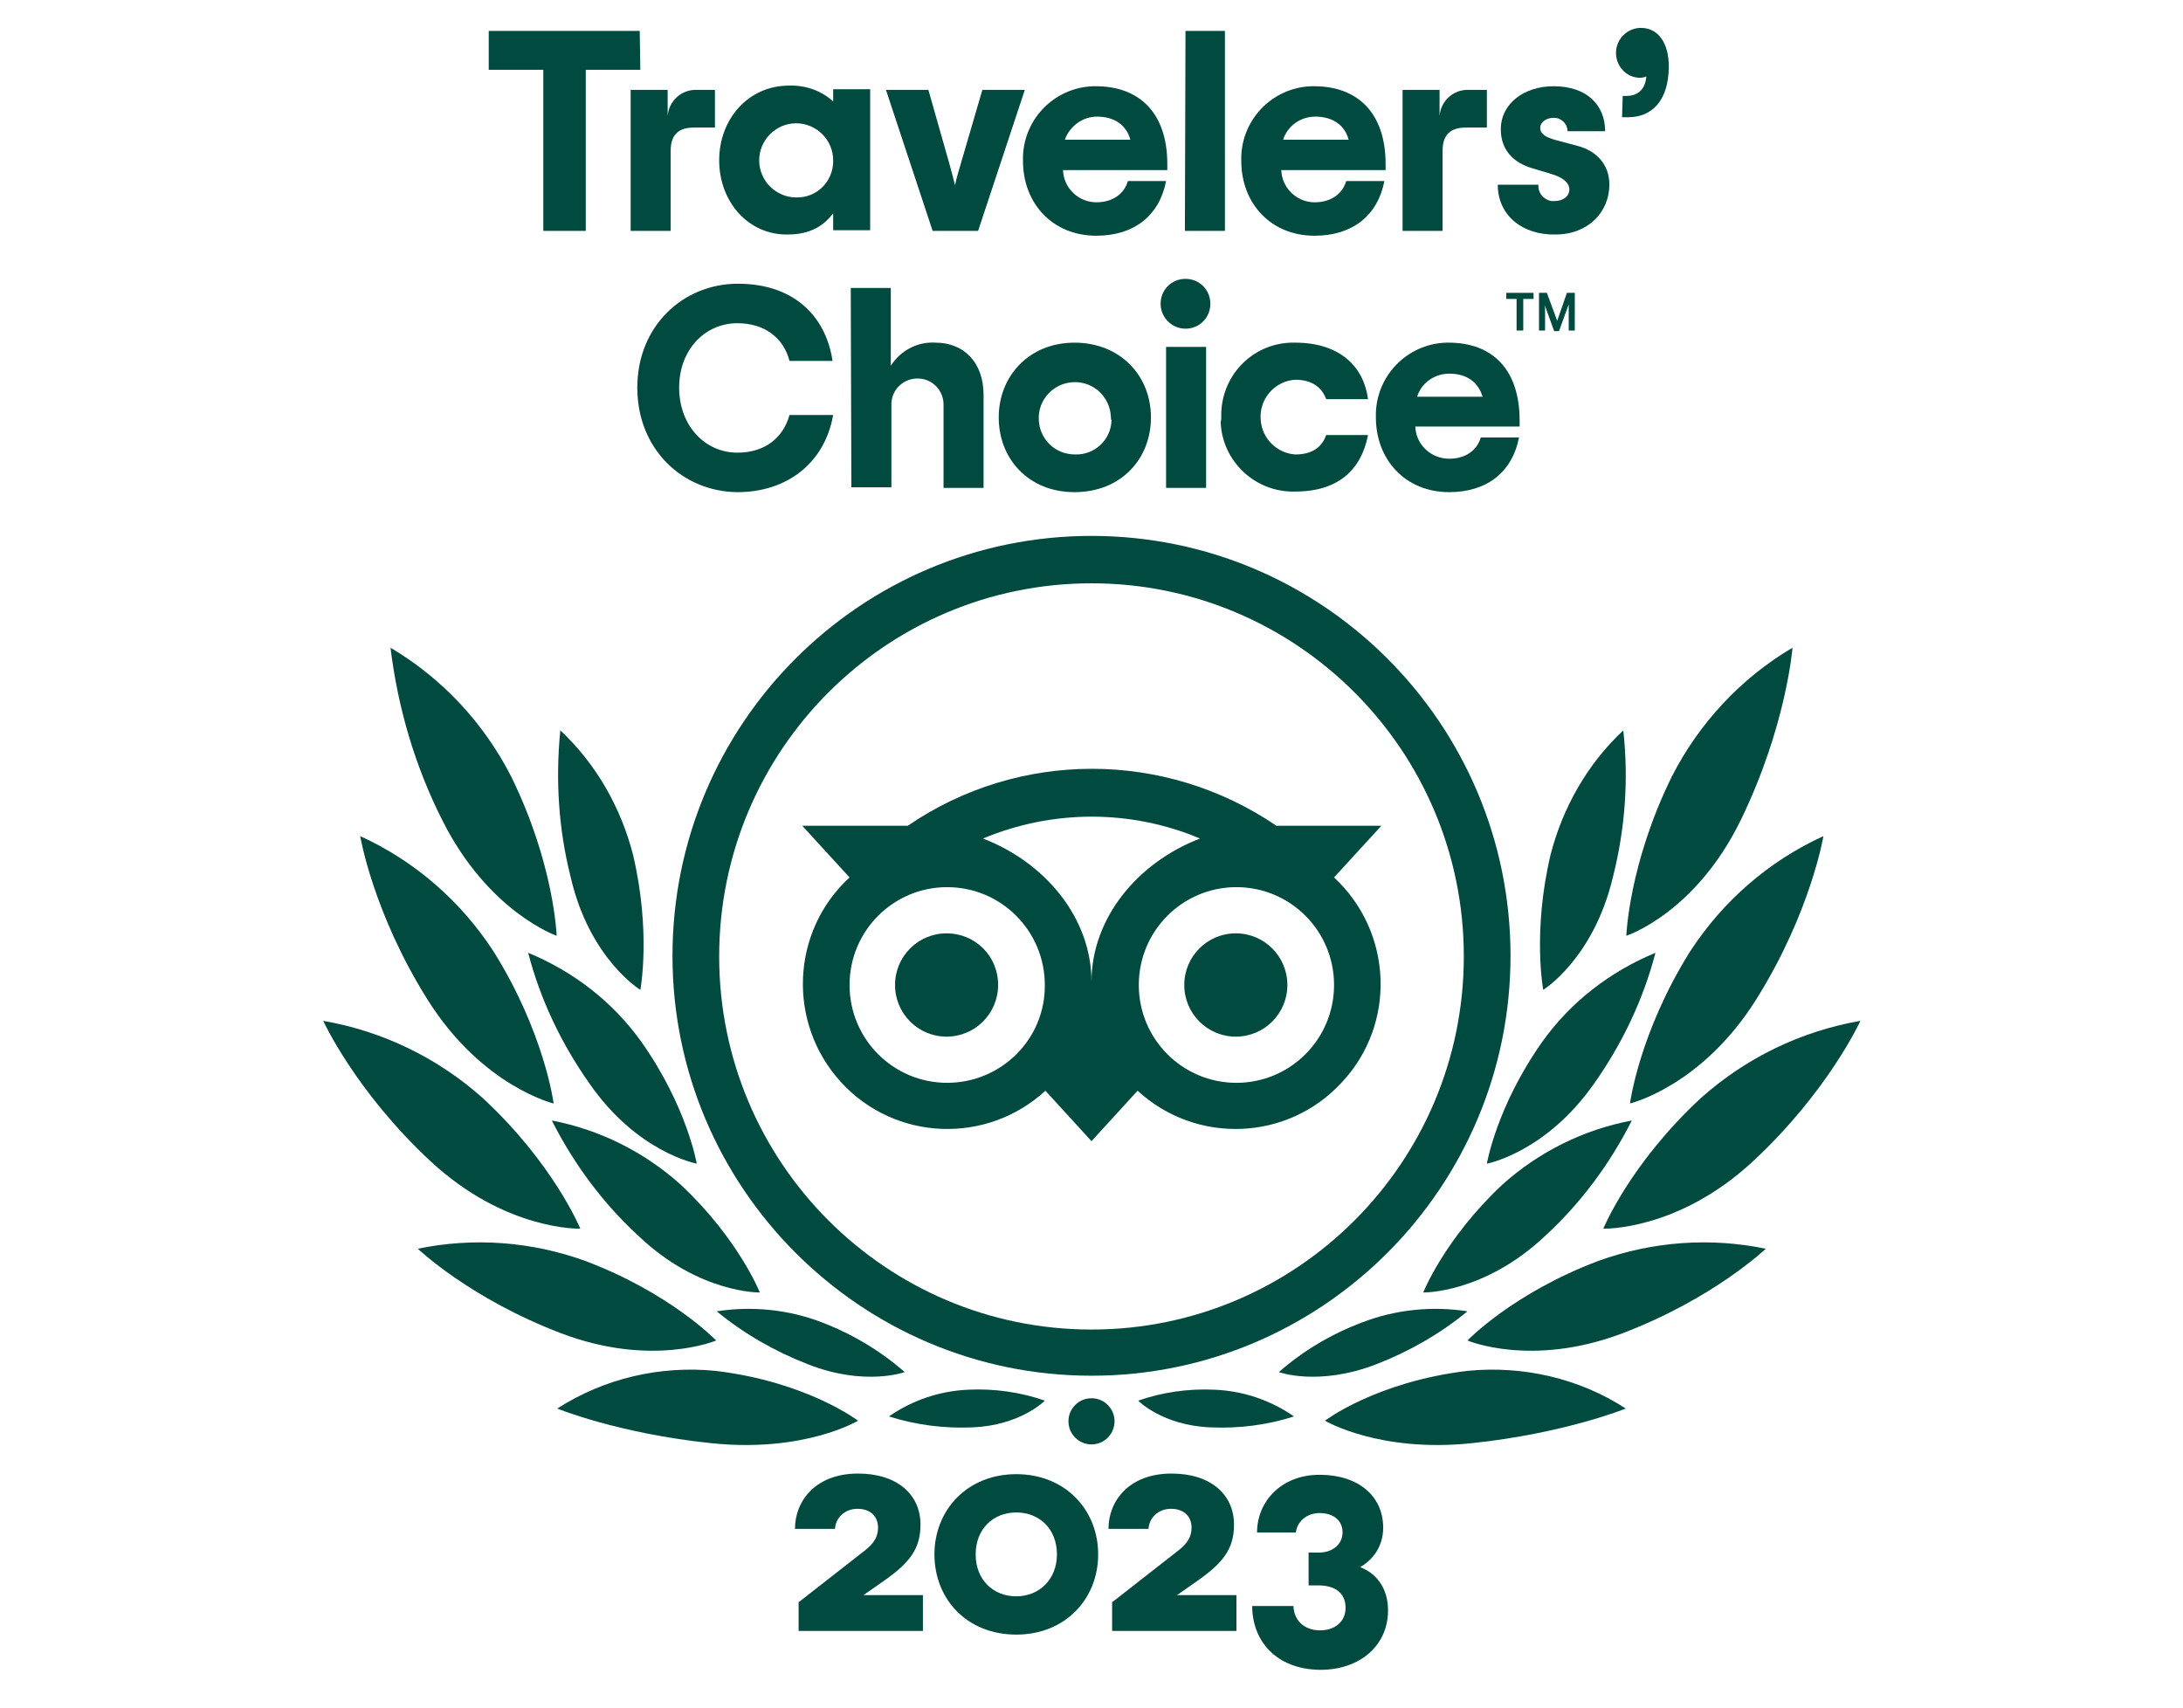
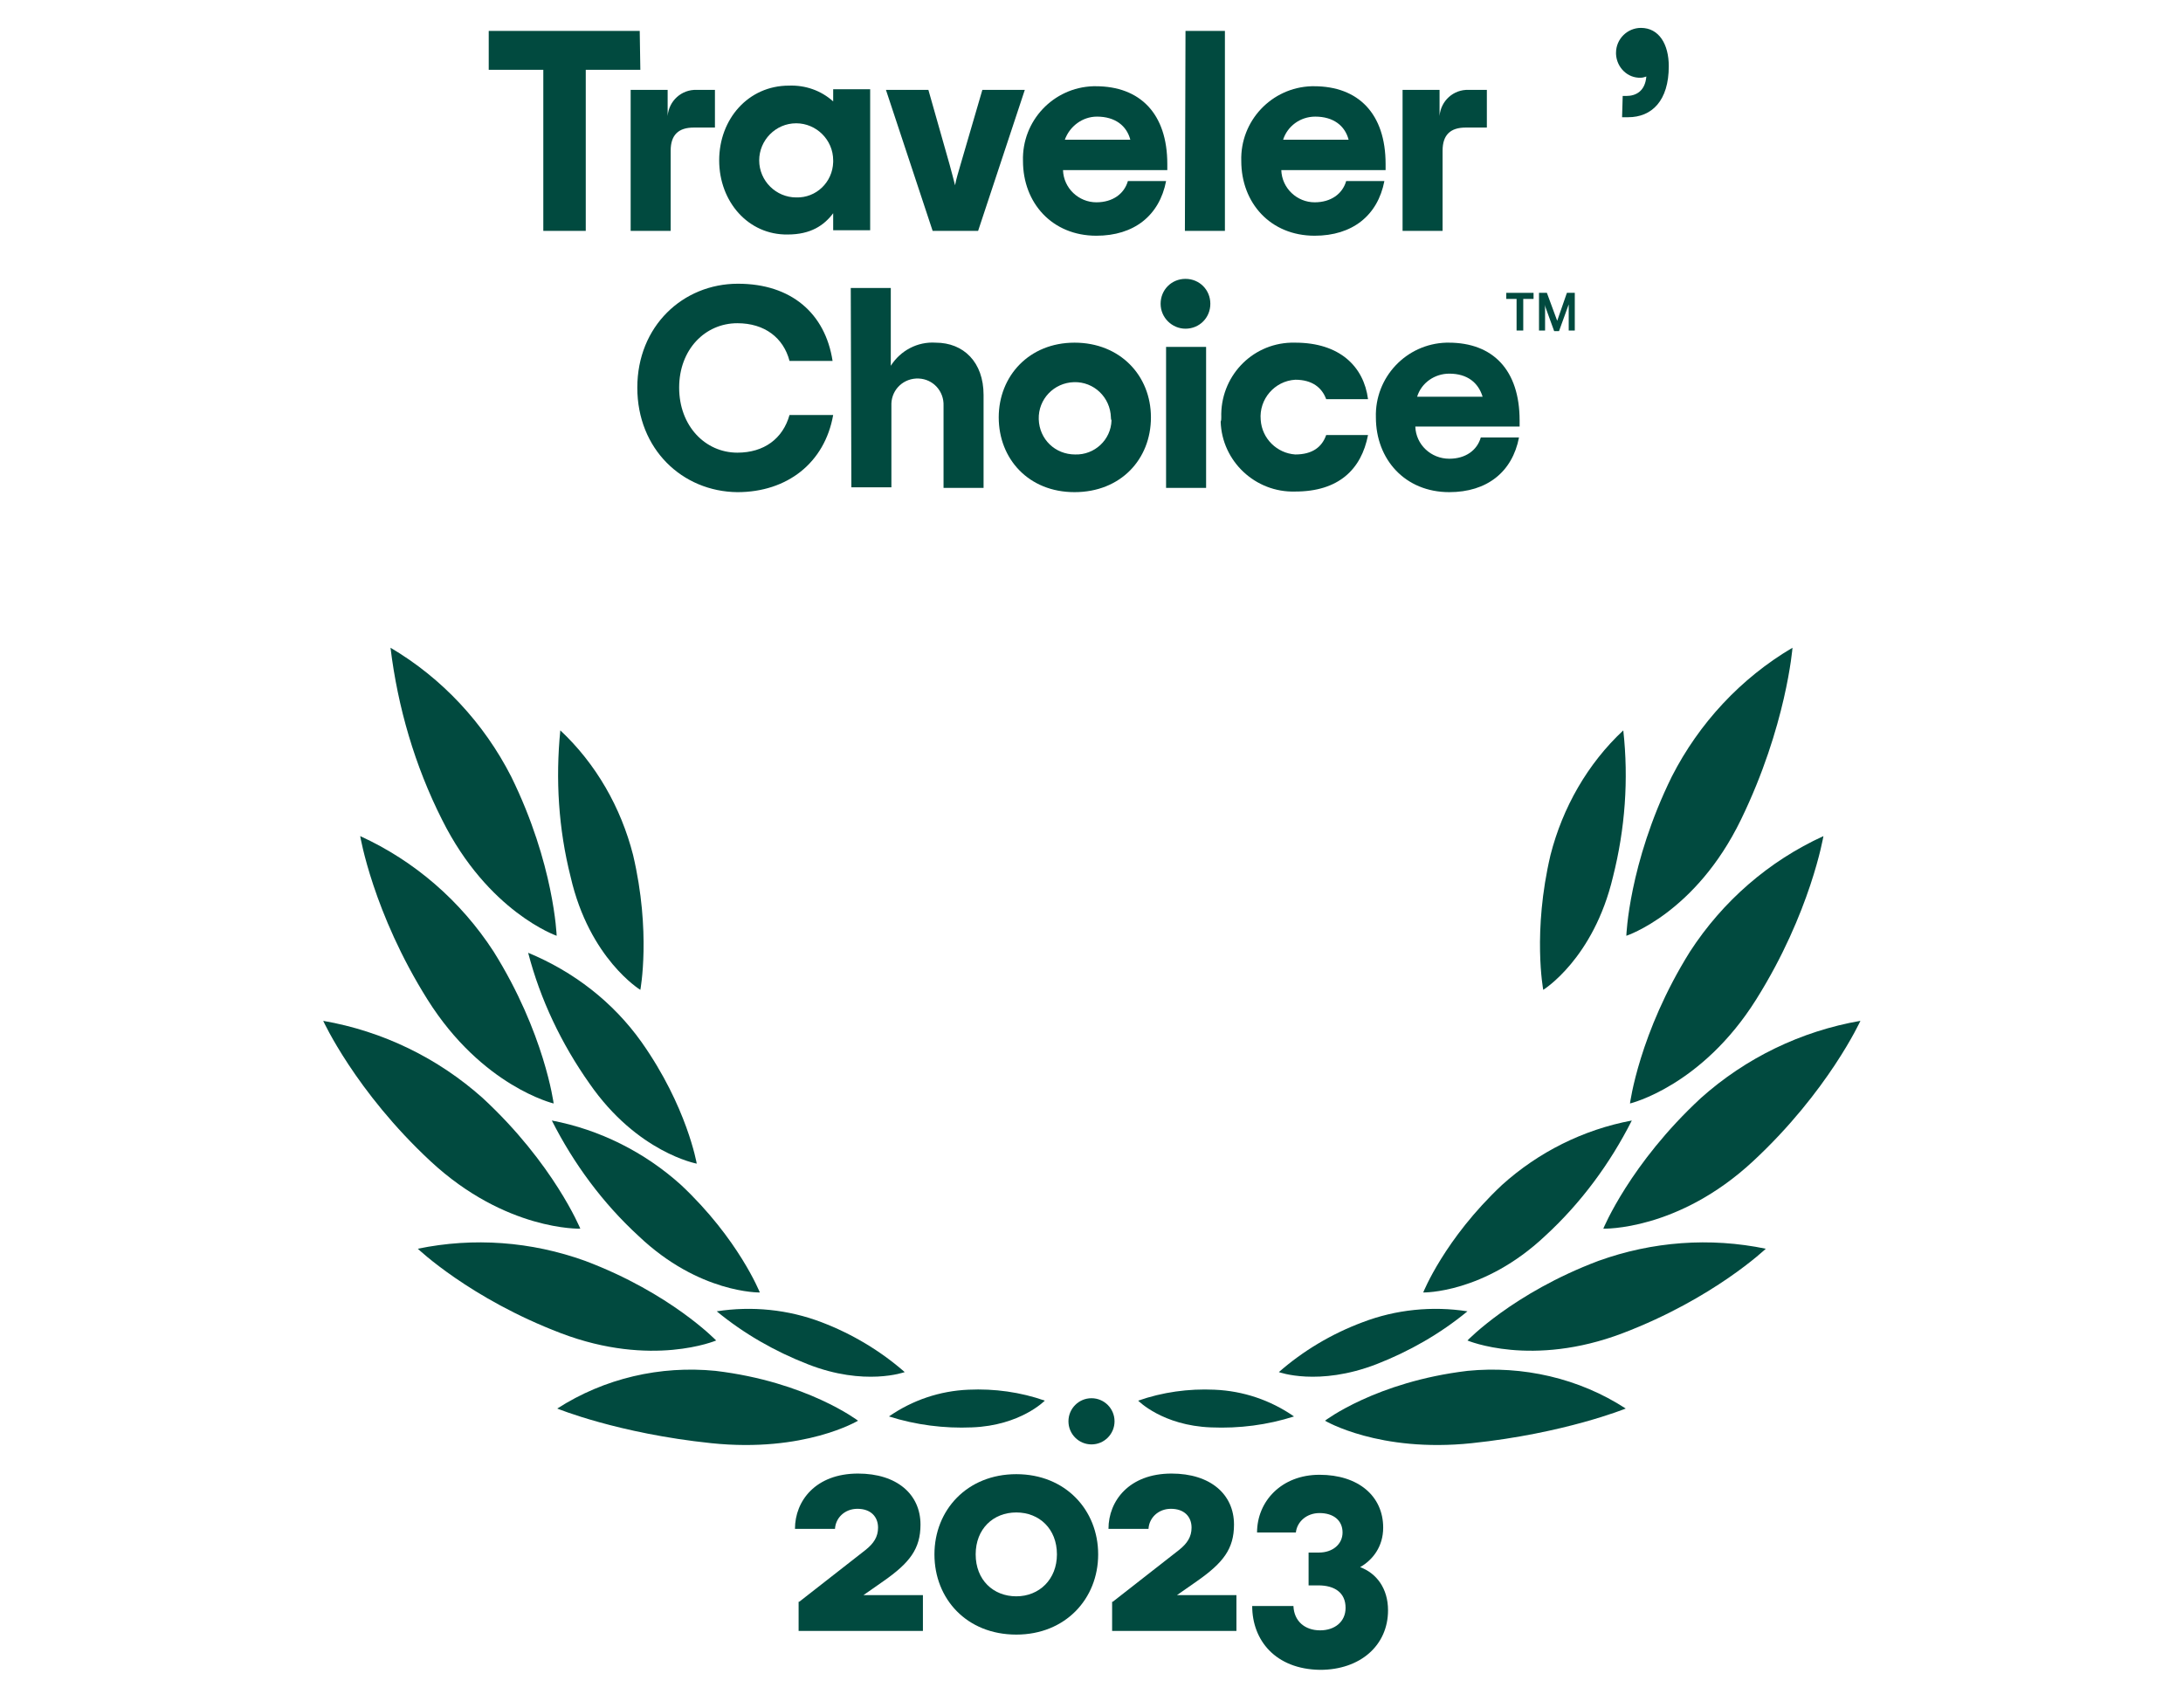
<svg xmlns="http://www.w3.org/2000/svg" width="262" height="205" viewBox="0 0 262 205" fill="none">
-   <path d="M131 64.318C103.199 64.318 80.71 86.927 80.71 114.714C80.71 142.501 103.272 165.11 131 165.11C158.728 165.11 181.289 142.501 181.289 114.714C181.289 86.927 158.801 64.318 131 64.318ZM131 159.568C106.328 159.568 86.314 139.511 86.314 114.787C86.314 90.063 106.328 70.007 131 70.007C155.672 70.007 175.685 90.063 175.685 114.787C175.685 139.511 155.672 159.568 131 159.568ZM119.792 118.215C119.792 121.643 117.027 124.414 113.606 124.414C110.185 124.414 107.42 121.643 107.42 118.215C107.42 114.787 110.185 112.016 113.606 112.016C117.027 112.016 119.792 114.714 119.792 118.215C119.792 118.142 119.792 118.142 119.792 118.215ZM154.507 118.215C154.507 121.643 151.742 124.414 148.321 124.414C144.9 124.414 142.135 121.643 142.135 118.215C142.135 114.787 144.9 112.016 148.321 112.016C151.742 112.016 154.507 114.787 154.507 118.215C154.507 118.142 154.507 118.142 154.507 118.215ZM160.111 105.306L165.788 99.107H153.197C139.806 89.99 122.267 89.99 108.948 99.107H96.285L101.962 105.306C94.902 111.797 94.465 122.81 100.943 129.884C107.42 136.959 118.409 137.396 125.469 130.905L131 136.959L136.531 130.905C143.59 137.396 154.58 136.959 161.057 129.884C167.607 122.883 167.17 111.87 160.111 105.306ZM113.679 129.957C107.202 129.957 101.962 124.706 101.962 118.215C101.962 111.724 107.202 106.473 113.679 106.473C120.156 106.473 125.396 111.724 125.396 118.215C125.469 124.706 120.156 129.957 113.679 129.957ZM131 117.85C131 110.12 125.396 103.483 117.973 100.638C126.342 97.138 135.73 97.138 144.027 100.638C136.604 103.483 131 110.12 131 117.85ZM148.394 129.957C141.917 129.957 136.677 124.706 136.677 118.215C136.677 111.724 141.917 106.473 148.394 106.473C154.871 106.473 160.111 111.724 160.111 118.215C160.111 124.706 154.871 129.957 148.394 129.957Z" fill="#014A3F" />
  <path d="M102.978 170.508C102.978 170.508 96.865 165.84 85.875 164.527C79.253 163.871 72.557 165.402 66.88 169.049C66.88 169.049 74.158 172.039 85.366 173.206C96.574 174.373 102.978 170.508 102.978 170.508Z" fill="#014A3F" />
  <path d="M85.951 160.881C85.951 160.881 80.493 155.193 70.231 151.327C63.754 148.993 56.84 148.483 50.145 149.869C50.145 149.869 56.403 155.849 67.32 160.006C78.237 164.163 85.951 160.881 85.951 160.881Z" fill="#014A3F" />
  <path d="M69.649 147.462C69.649 147.462 66.447 139.658 57.932 131.782C52.547 126.968 45.924 123.759 38.791 122.519C38.791 122.519 42.649 130.979 51.673 139.367C60.698 147.754 69.649 147.462 69.649 147.462Z" fill="#014A3F" />
  <path d="M66.448 132.437C66.448 132.437 65.356 123.977 59.243 114.204C55.313 108.151 49.781 103.337 43.231 100.347C43.231 100.347 44.76 109.537 51.31 119.966C57.86 130.395 66.448 132.437 66.448 132.437Z" fill="#014A3F" />
  <path d="M66.809 112.309C66.809 112.309 66.518 103.703 61.351 93.201C58.076 86.783 53.054 81.386 46.868 77.74C47.742 84.887 49.779 91.888 53.054 98.379C58.586 109.465 66.809 112.309 66.809 112.309Z" fill="#014A3F" />
  <path d="M91.193 155.119C91.193 155.119 88.646 148.701 81.732 142.21C77.365 138.272 71.98 135.574 66.23 134.48C68.85 139.658 72.344 144.398 76.637 148.337C83.915 155.265 91.193 155.119 91.193 155.119Z" fill="#014A3F" />
  <path d="M108.583 164.674C105.672 162.121 102.251 160.079 98.612 158.693C94.609 157.162 90.243 156.724 86.022 157.38C89.297 160.079 93.008 162.194 96.938 163.725C103.78 166.424 108.583 164.674 108.583 164.674Z" fill="#014A3F" />
  <path d="M125.397 168.1C122.486 167.079 119.357 166.641 116.227 166.787C112.807 166.933 109.532 168.027 106.693 169.996C109.896 171.017 113.316 171.455 116.664 171.309C122.486 171.09 125.397 168.1 125.397 168.1Z" fill="#014A3F" />
  <path d="M83.622 139.657C83.622 139.657 82.457 132.802 76.999 125.071C73.578 120.257 68.848 116.611 63.389 114.35C64.845 119.966 67.392 125.29 70.74 130.03C76.489 138.344 83.622 139.657 83.622 139.657Z" fill="#014A3F" />
  <path d="M76.853 118.799C76.853 118.799 78.163 111.871 75.98 102.608C74.525 96.92 71.541 91.669 67.247 87.657C66.665 93.565 67.028 99.472 68.484 105.234C70.74 115.08 76.853 118.799 76.853 118.799Z" fill="#014A3F" />
  <path d="M159.021 170.508C159.021 170.508 165.134 165.84 176.124 164.527C182.746 163.871 189.515 165.402 195.119 169.049C195.119 169.049 187.768 172.039 176.633 173.206C165.498 174.373 159.021 170.508 159.021 170.508Z" fill="#014A3F" />
  <path d="M176.121 160.881C176.121 160.881 181.58 155.193 191.841 151.327C198.319 148.993 205.232 148.483 211.928 149.869C211.928 149.869 205.669 155.849 194.752 160.006C183.836 164.163 176.121 160.881 176.121 160.881Z" fill="#014A3F" />
  <path d="M192.426 147.46C192.426 147.46 195.628 139.656 204.143 131.779C209.529 126.966 216.151 123.757 223.284 122.517C223.284 122.517 219.426 130.977 210.402 139.364C201.377 147.752 192.426 147.46 192.426 147.46Z" fill="#014A3F" />
  <path d="M195.628 132.437C195.628 132.437 196.72 123.977 202.833 114.204C206.763 108.151 212.295 103.337 218.845 100.347C218.845 100.347 217.316 109.537 210.766 119.966C204.216 130.395 195.628 132.437 195.628 132.437Z" fill="#014A3F" />
  <path d="M195.189 112.309C195.189 112.309 195.481 103.703 200.648 93.201C203.923 86.783 208.944 81.386 215.131 77.74C215.131 77.74 214.403 87.148 208.944 98.379C203.486 109.611 195.189 112.309 195.189 112.309Z" fill="#014A3F" />
  <path d="M170.812 155.119C170.812 155.119 173.359 148.701 180.273 142.21C184.64 138.272 190.025 135.574 195.848 134.48C193.228 139.658 189.734 144.398 185.44 148.337C178.09 155.265 170.812 155.119 170.812 155.119Z" fill="#014A3F" />
  <path d="M153.487 164.674C156.398 162.121 159.819 160.079 163.531 158.693C167.533 157.162 171.9 156.724 176.121 157.38C172.846 160.079 169.135 162.194 165.205 163.725C158.218 166.424 153.487 164.674 153.487 164.674Z" fill="#014A3F" />
  <path d="M136.603 168.102C139.514 167.081 142.643 166.643 145.773 166.789C149.193 166.935 152.468 168.029 155.306 169.998C152.104 171.019 148.756 171.457 145.336 171.311C139.514 171.092 136.603 168.102 136.603 168.102Z" fill="#014A3F" />
-   <path d="M178.451 139.66C178.451 139.66 179.615 132.804 185.073 125.073C188.494 120.26 193.225 116.613 198.683 114.352C197.227 119.968 194.68 125.292 191.332 130.032C185.51 138.347 178.451 139.66 178.451 139.66Z" fill="#014A3F" />
  <path d="M185.217 118.799C185.217 118.799 183.907 111.871 186.09 102.608C187.546 96.92 190.53 91.669 194.824 87.657C195.479 93.565 195.042 99.472 193.587 105.234C191.258 115.08 185.217 118.799 185.217 118.799Z" fill="#014A3F" />
  <path d="M130.999 173.353C132.527 173.353 133.765 172.112 133.765 170.581C133.765 169.05 132.527 167.81 130.999 167.81C129.472 167.81 128.234 169.05 128.234 170.581C128.234 172.112 129.472 173.353 130.999 173.353Z" fill="#014A3F" />
  <path d="M76.852 8.38H70.302V27.707H65.207V8.38H58.657V3.712H76.779L76.852 8.38Z" fill="#014A3F" />
  <path d="M85.806 10.788V15.31H83.259C81.44 15.31 80.493 16.185 80.493 18.081V27.708H75.69V10.788H80.13V13.924C80.275 12.101 81.803 10.715 83.623 10.788H85.806Z" fill="#014A3F" />
  <path d="M86.315 19.246C86.315 14.287 89.808 10.276 94.684 10.276C96.649 10.203 98.541 10.859 99.997 12.172V10.713H104.436V27.634H99.997V25.591C98.905 27.05 97.304 28.144 94.539 28.144C89.808 28.217 86.315 24.206 86.315 19.246ZM99.997 19.246C99.997 16.767 97.959 14.797 95.558 14.797C93.083 14.797 91.118 16.84 91.118 19.246C91.118 21.726 93.156 23.695 95.558 23.695C97.959 23.768 99.924 21.872 99.997 19.465C99.997 19.465 99.997 19.319 99.997 19.246Z" fill="#014A3F" />
  <path d="M106.33 10.788H111.424L113.971 19.758C114.262 20.779 114.408 21.436 114.626 22.238C114.772 21.436 114.99 20.779 115.281 19.758L117.901 10.788H122.996L117.392 27.708H111.933L106.33 10.788Z" fill="#014A3F" />
  <path d="M140.098 20.415H127.581C127.653 22.602 129.473 24.28 131.583 24.28C133.548 24.28 134.931 23.259 135.368 21.727H139.953C139.152 25.884 136.096 28.291 131.583 28.291C126.271 28.291 122.777 24.353 122.777 19.32C122.632 14.507 126.416 10.496 131.219 10.35C131.292 10.35 131.438 10.35 131.511 10.35C136.823 10.35 140.098 13.632 140.098 19.685V20.415ZM127.799 16.768H135.659C135.222 15.09 133.839 13.996 131.656 13.996C129.909 13.996 128.381 15.163 127.799 16.768Z" fill="#014A3F" />
  <path d="M142.282 3.712H147.012V27.707H142.209L142.282 3.712Z" fill="#014A3F" />
  <path d="M166.297 20.415H153.779C153.852 22.602 155.672 24.28 157.782 24.28C159.747 24.28 161.13 23.259 161.567 21.727H166.152C165.351 25.884 162.294 28.291 157.782 28.291C152.469 28.291 148.976 24.353 148.976 19.32C148.83 14.507 152.615 10.496 157.418 10.35C157.491 10.35 157.637 10.35 157.709 10.35C163.022 10.35 166.297 13.632 166.297 19.685V20.415ZM153.998 16.768H161.858C161.421 15.09 160.038 13.996 157.855 13.996C156.035 13.996 154.507 15.163 153.998 16.768Z" fill="#014A3F" />
  <path d="M178.45 10.788V15.31H175.903C174.083 15.31 173.137 16.185 173.137 18.081V27.708H168.334V10.788H172.773V13.924C172.919 12.101 174.447 10.715 176.267 10.788H178.45Z" fill="#014A3F" />
-   <path d="M179.761 22.165H184.637C184.565 23.186 185.292 23.988 186.238 24.134C186.311 24.134 186.384 24.134 186.53 24.134C187.621 24.134 188.349 23.551 188.349 22.748C188.349 21.946 187.621 21.29 186.093 20.852L183.91 20.196C181.653 19.539 180.125 18.008 180.125 15.528C180.125 12.392 182.963 10.35 186.457 10.35C190.46 10.35 192.643 12.611 192.643 15.747H188.131C188.131 14.872 187.403 14.142 186.53 14.142C186.53 14.142 186.53 14.142 186.457 14.142C185.511 14.142 184.856 14.726 184.856 15.309C184.856 16.111 185.511 16.476 186.821 16.841L189.295 17.497C191.551 18.081 193.152 19.685 193.152 22.165C193.152 25.374 190.678 28.145 186.675 28.145C182.745 28.218 179.761 25.884 179.761 22.165Z" fill="#014A3F" />
  <path d="M194.753 11.516H195.189C196.354 11.516 197.445 10.932 197.591 9.182C197.373 9.255 197.154 9.328 196.936 9.328C195.335 9.401 194.025 8.088 193.952 6.484C193.952 6.411 193.952 6.411 193.952 6.338C193.952 4.66 195.335 3.347 196.936 3.347C199.119 3.347 200.284 5.317 200.284 7.942C200.284 12.099 198.246 14.069 195.408 14.069H194.68L194.753 11.516Z" fill="#014A3F" />
  <path d="M76.489 46.523C76.489 39.157 81.948 34.052 88.57 34.052C94.975 34.052 99.05 37.625 99.924 43.314H94.757C94.029 40.543 91.773 38.792 88.498 38.792C84.64 38.792 81.511 41.928 81.511 46.523C81.511 51.118 84.64 54.327 88.498 54.327C91.7 54.327 93.956 52.649 94.757 49.805H99.996C98.978 55.567 94.465 59.067 88.498 59.067C81.875 58.995 76.489 53.889 76.489 46.523Z" fill="#014A3F" />
  <path d="M102.107 34.562H106.911V43.898C108.075 42.074 110.113 40.98 112.296 41.126C115.644 41.126 118.046 43.46 118.046 47.398V58.557H113.242V48.711C113.315 46.961 112.005 45.502 110.259 45.429C108.512 45.356 107.056 46.669 106.984 48.419C106.984 48.492 106.984 48.638 106.984 48.711V58.484H102.18L102.107 34.562Z" fill="#014A3F" />
  <path d="M119.866 50.095C119.866 45.136 123.505 41.125 128.963 41.125C134.421 41.125 138.133 45.063 138.133 50.095C138.133 55.128 134.494 59.066 128.963 59.066C123.432 59.066 119.866 55.055 119.866 50.095ZM133.33 50.095C133.257 47.689 131.292 45.792 128.89 45.865C126.489 45.938 124.596 47.907 124.669 50.314C124.742 52.721 126.634 54.544 129.036 54.544C131.365 54.617 133.33 52.794 133.402 50.46C133.33 50.314 133.33 50.168 133.33 50.095Z" fill="#014A3F" />
  <path d="M139.295 36.458C139.295 34.781 140.605 33.468 142.279 33.468C143.953 33.468 145.263 34.781 145.263 36.458C145.263 38.136 143.953 39.449 142.279 39.449C140.678 39.449 139.295 38.136 139.295 36.458ZM139.95 41.636H144.754V58.557H139.95V41.636Z" fill="#014A3F" />
  <path d="M146.576 50.095C146.431 45.282 150.142 41.271 154.946 41.125C155.091 41.125 155.31 41.125 155.455 41.125C160.768 41.125 163.679 43.969 164.188 47.907H159.167C158.657 46.522 157.493 45.574 155.455 45.574C152.981 45.719 151.088 47.907 151.307 50.387C151.452 52.648 153.272 54.398 155.455 54.544C157.493 54.544 158.657 53.669 159.167 52.211H164.188C163.388 56.368 160.622 58.993 155.455 58.993C150.652 59.139 146.649 55.346 146.503 50.606C146.576 50.46 146.576 50.241 146.576 50.095Z" fill="#014A3F" />
  <path d="M182.381 51.189H169.863C169.936 53.377 171.755 55.055 173.939 55.055C175.904 55.055 177.286 54.034 177.723 52.502H182.308C181.507 56.659 178.451 59.066 173.939 59.066C168.626 59.066 165.132 55.128 165.132 50.095C164.987 45.282 168.771 41.271 173.575 41.125C173.647 41.125 173.793 41.125 173.866 41.125C179.179 41.125 182.381 44.407 182.381 50.46V51.189ZM170.081 47.616H177.941C177.432 45.938 176.122 44.844 173.939 44.844C172.192 44.844 170.591 45.938 170.081 47.616Z" fill="#014A3F" />
  <path d="M180.78 35.146H184.055V35.875H182.818V39.668H182.017V35.875H180.78V35.146Z" fill="#014A3F" />
  <path d="M186.892 38.501L185.655 35.146H184.709V39.668H185.437V37.188C185.437 36.969 185.437 36.75 185.364 36.532L186.528 39.74H187.111L188.275 36.532C188.275 36.75 188.275 36.969 188.275 37.188V39.668H189.003V35.146H188.057L186.892 38.501Z" fill="#014A3F" />
  <path d="M95.921 192.241L103.853 186.042C104.872 185.239 105.382 184.437 105.382 183.343C105.382 182.03 104.508 181.082 102.907 181.082C101.379 181.082 100.287 182.176 100.214 183.489H95.411C95.411 180.134 97.886 176.852 102.98 176.852C107.638 176.852 110.476 179.332 110.476 182.978C110.476 185.896 109.166 187.573 106.037 189.761L103.635 191.439H110.767V195.742H95.848V192.241H95.921Z" fill="#014A3F" />
  <path d="M112.15 186.552C112.15 181.228 116.08 176.925 121.975 176.925C127.87 176.925 131.8 181.228 131.8 186.552C131.8 191.876 127.87 196.179 121.975 196.179C116.007 196.179 112.15 191.876 112.15 186.552ZM126.851 186.552C126.851 183.489 124.74 181.52 121.975 181.52C119.209 181.52 117.099 183.489 117.099 186.552C117.099 189.615 119.209 191.585 121.975 191.585C124.74 191.585 126.851 189.542 126.851 186.552Z" fill="#014A3F" />
  <path d="M133.548 192.241L141.48 186.042C142.499 185.239 143.009 184.437 143.009 183.343C143.009 182.03 142.135 181.082 140.534 181.082C139.006 181.082 137.914 182.176 137.841 183.489H133.038C133.038 180.134 135.513 176.852 140.607 176.852C145.265 176.852 148.103 179.332 148.103 182.978C148.103 185.896 146.793 187.573 143.664 189.761L141.262 191.439H148.394V195.742H133.475V192.241H133.548Z" fill="#014A3F" />
  <path d="M150.287 192.751H155.236C155.308 194.575 156.618 195.669 158.438 195.669C160.184 195.669 161.494 194.648 161.494 192.97C161.494 191.147 160.184 190.272 158.219 190.272H157.055V186.333H158.292C159.966 186.333 161.131 185.312 161.131 183.927C161.131 182.468 160.039 181.593 158.365 181.593C156.837 181.593 155.672 182.614 155.527 183.927H150.869C150.869 180.207 153.78 176.998 158.365 176.998C163.023 176.998 166.007 179.551 166.007 183.343C166.007 185.604 164.769 187.209 163.241 188.084C165.206 188.813 166.589 190.636 166.589 193.262C166.589 197.492 163.241 200.409 158.438 200.409C153.052 200.336 150.287 196.836 150.287 192.751Z" fill="#014A3F" />
</svg>